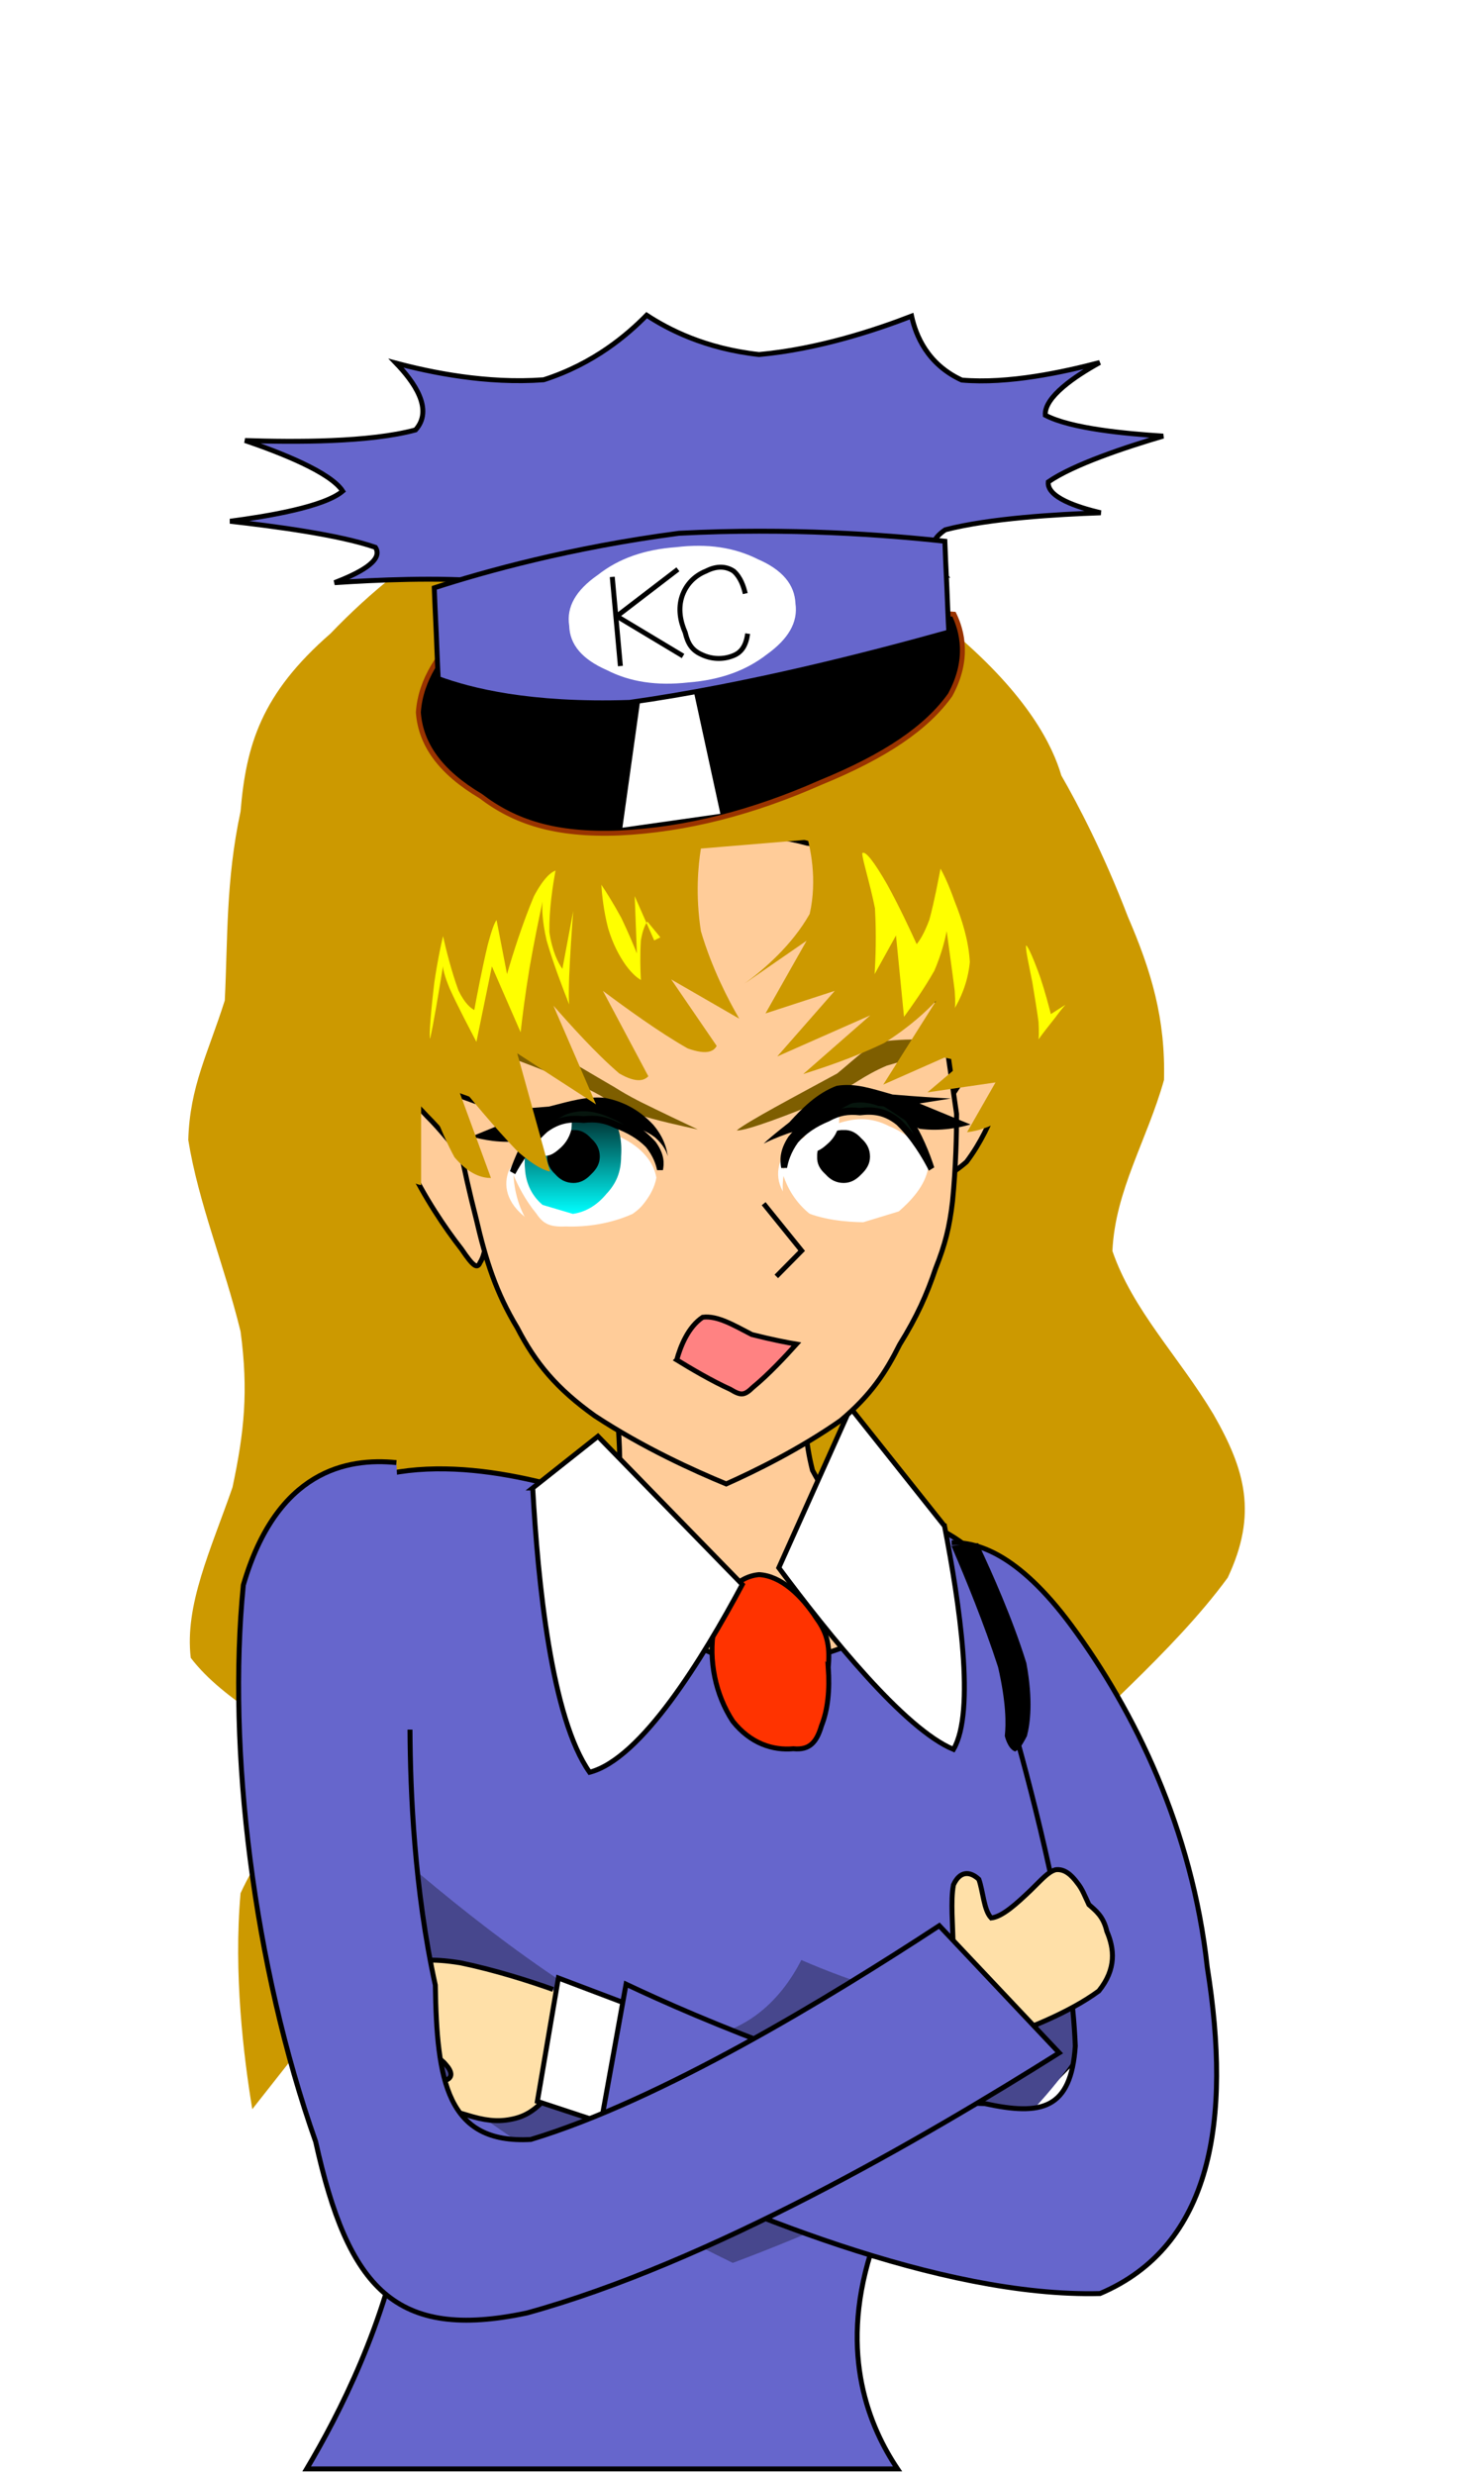
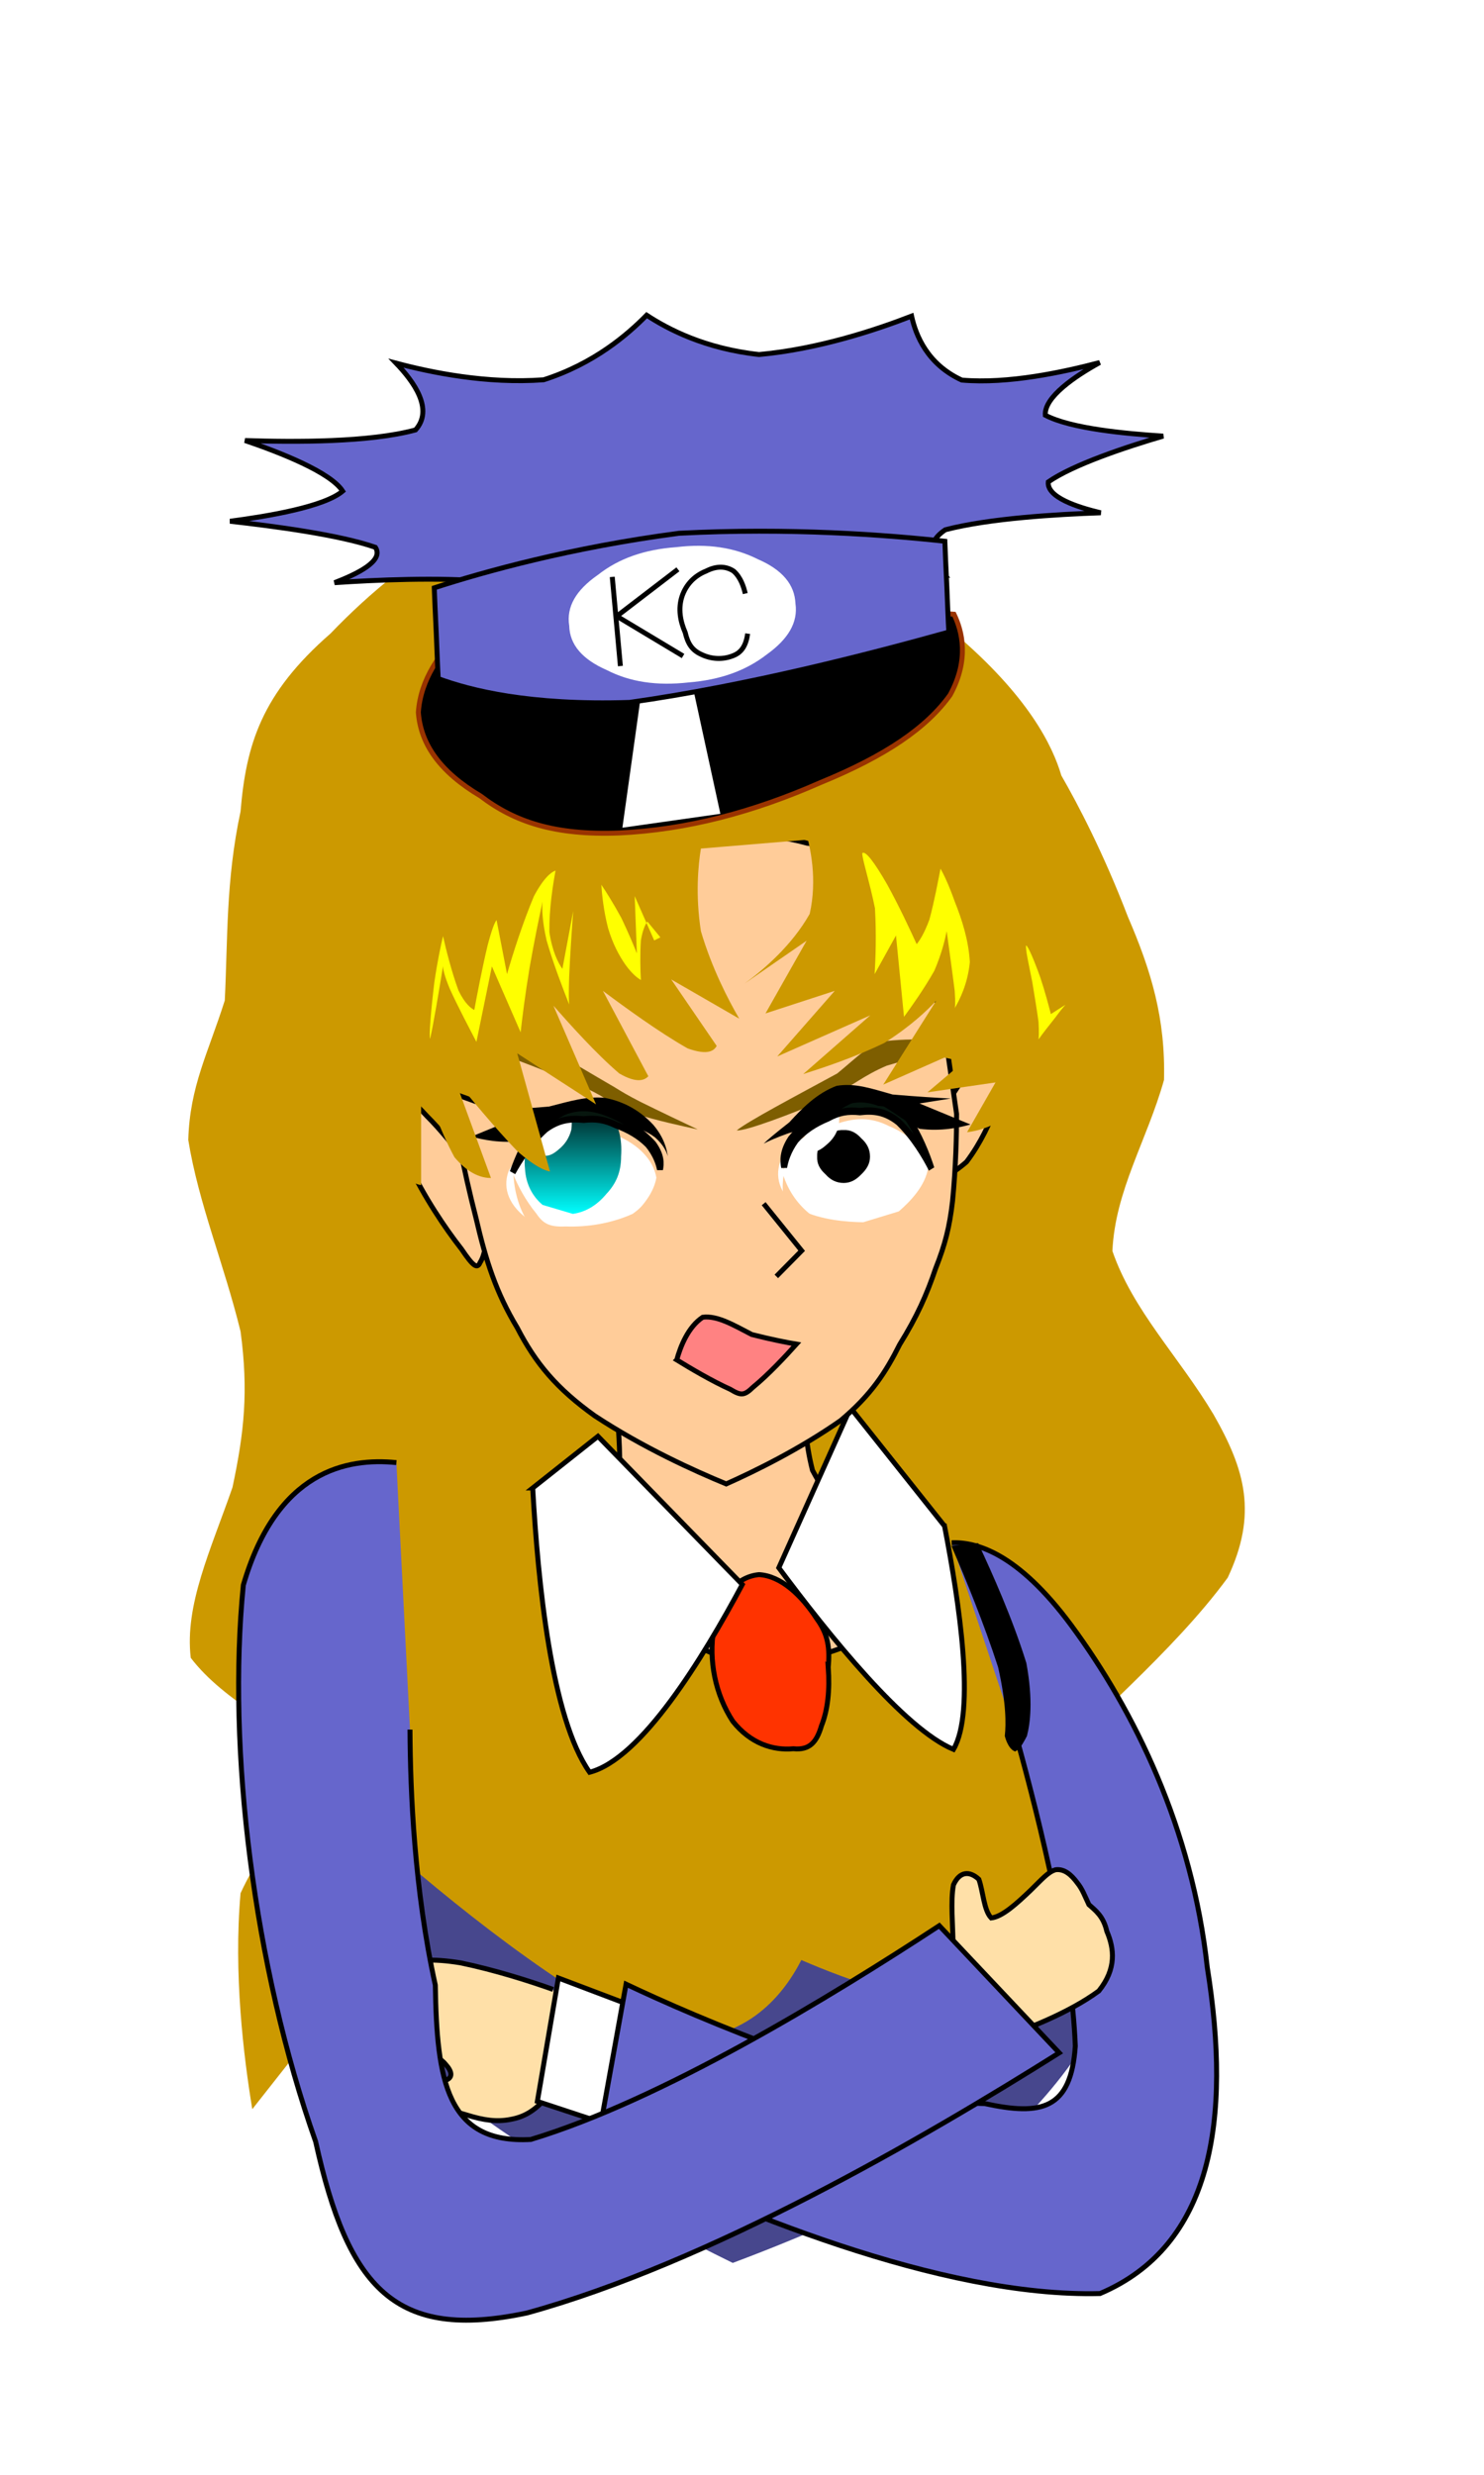
<svg xmlns="http://www.w3.org/2000/svg" xmlns:xlink="http://www.w3.org/1999/xlink" image-rendering="optimizeSpeed" baseProfile="basic" version="1.1" viewBox="0 0 300 500">
  <defs>
    <linearGradient id="e">
      <stop offset="0" />
      <stop stop-color="#0ff" offset="1" />
    </linearGradient>
    <linearGradient id="a" x1=".496" x2=".496" y2="1" xlink:href="#e" />
    <g id="c">
      <rect>
        <animate attributeName="visibility" begin="0.00s" dur="3.00s" from="hidden" repeatCount="indefinite" to="hidden" />
      </rect>
      <rect width="300" height="500" fill="#fff">
        <set fill="freeze" attributeName="visibility" begin="0s" to="hidden" />
      </rect>
    </g>
    <g id="b">
      <path d="m247.63 131.25c0.12-2.5 0.75-6.44 3.25-9.69 2.81-2.87 6.5-4.25 10.68-3.75 4.07 0.57 7.25 2.75 9.38 5.75 1.69 2.88 1.56 5.57 1.31 7.25-0.56-1.68-1.75-4.31-4.69-6.43-3.56-1.75-7.62-2.44-11.18-2.25-2.75-0.19-3.82 0.5-4.94 2.31-1.81 2.25-3.13 5-3.81 6.81z" fill="#fc9" />
      <path d="m247.63 131.25c0.12 2.06 0.75 5.31 3.25 8.13 2.81 2.37 6.5 3.5 10.68 3.18 4.07-0.5 7.25-2.37 9.38-4.81 1.69-2.44 1.56-4.75 1.31-6.12-0.56 1.37-1.75 3.56-4.69 5.43-3.56 1.44-7.62 2-11.18 1.88-2.75 0.12-3.82-0.44-4.94-1.94-1.81-1.94-3.13-4.25-3.81-5.75z" fill="#fc9" />
      <path d="m270.13 126.75c1.31 1.44 1.81 2.81 2 3.69 0.18-0.81 0.31-2.06-1.13-3.81-1.94-1.88-4.75-3.63-7.87-4.69-2.75-0.94-4.82-0.81-6.88-0.19-2.12 0.13-3.5 0.63-4.94 2.31-1.81 2.25-3.12 5-3.81 6.82 1.06-1.75 3-4.44 5.5-6.44 2.19-1.44 4.13-1.63 6.38-1.44 2.06-0.19 3.5 0 5.37 0.81 2.13 0.69 3.94 1.63 5.38 2.94z" fill="#07160e" stroke="#000" />
    </g>
    <g id="d">
      <path d="m277.69 81.5c21.94 1.56 41.44 4.44 53.37 6.44 1.32 3.5 2.32 9.37-2.25 16.19-5.31 6.18-14.12 11.12-27.81 15.31-13.94 4.69-27.75 7.06-41.5 6.44-12.94-0.69-20.81-4.13-27.19-10-7.68-5.57-11.12-11.5-11-18 1.07-6.82 5.82-11.82 9.25-14.69 9.63-1 26-2.13 47.13-1.69z" stroke="#930" />
      <path d="m267.88 92.56h8.56l3.87 31.32-20 1 7.57-32.32z" fill="#fff" />
      <path d="m287.38 83.06c2.5-1.81 7.25-4.43 15.56-5.68 9.87-0.13 20.25 1.31 26.87 2.43-2-2.56-3.81-6.43 1.07-9.06 9.18-1.5 22.62-1.06 31.62-0.56-4.62-1.56-10.62-4.13-10-7.19 5.38-3.06 16.38-5.62 24-7.12-7.56-1.19-18.44-3.19-23.37-6.38 0.06-3.69 6.81-7.37 11.93-9.62-7.43 1.25-18.81 2.68-28.12 1-6.63-3.82-8.44-9.82-8.94-13.82-7.44 2.13-19.37 4.94-31.44 4.94-10.81-2.19-17.93-6.81-21.93-10-4.19 3.56-11.5 8.81-21.94 11.13-11.56-0.19-22.63-3.57-29.44-6.07 3.19 4 6.81 10 2.69 13.82-9.5 1.68-24.5 0.25-34.56-1 7 3.12 16.68 8 18.75 12-4 2.81-15.32 3.68-23.25 4 8.81 1.81 21.81 4.75 28.81 7.93 1.56 2.94-4.31 5.07-8.88 6.38 8.38 0.19 21.19 0.81 30.88 2.56 6 2.38 6.25 5.19 5.69 7.06 6.31-1.25 16.43-2.87 26.56-2.75 8.75 1.32 14.31 4.07 17.44 6z" fill="#66c" stroke="#000" />
      <path d="m226.81 73.06c10.5-2.37 28.25-5.62 50.32-6.5 22.43 0.88 41.75 4.13 53.43 6.5-0.12 1.94-0.25 5.19-0.43 9.13-0.19 3.94-0.38 7.25-0.44 9.25-16.06 2.94-41.44 7.12-65.63 8.31-20.31-1.19-31.93-5.37-38.12-8.31 0.06-2 0.25-5.31 0.44-9.25 0.18-3.94 0.31-7.19 0.43-9.13z" fill="#66c" stroke="#000" />
      <path d="m276.31 69.31c6.44-0.18 11.75 1.13 16.25 3.94 4.69 2.56 6.94 5.75 6.75 9.63 0.19 3.81-2.06 7-6.75 9.75-4.5 2.87-9.81 4.25-16.25 4.18-6.5 0.13-11.81-1.18-16.25-4-4.75-2.62-7-5.81-6.75-9.62-0.25-3.88 2-7.06 6.75-9.75 4.44-2.88 9.75-4.25 16.25-4.13z" fill="#fff" />
      <path d="m262.88 74.13v18.12" fill="none" stroke="#000" />
      <path d="m276.25 73.81-13.37 8.44" fill="none" stroke="#000" />
      <path d="m275.69 91.38-12.81-9.38" fill="none" stroke="#000" />
      <path d="m289.38 79.94c-0.19-1.38-0.63-3.38-1.94-4.75-1.5-1.19-3.38-1.38-5.56-0.5-2.32 0.69-4.25 2.25-5.32 4.69-1 2.37-0.81 4.87 0 7.31 0.32 2.31 1.07 3.69 2.82 4.69 1.93 1.18 4.25 1.5 6.37 0.87 1.81-0.5 2.81-1.81 3.38-4.19" fill="none" stroke="#000" />
    </g>
  </defs>
  <rect width="300" height="500" fill="#fff">
    <animate attributeName="visibility" begin="0s" dur="3.00s" from="visible" repeatCount="indefinite" to="visible" />
  </rect>
  <use transform="translate(119.06 236.19) scale(1.209 1.355) translate(-260.25 -130.38)" xlink:href="#c" />
  <use transform="translate(172.88 235.56) scale(1.209 -1.486) rotate(180.54) translate(-260.25 -130.38)" xlink:href="#c" />
  <use xlink:href="#d">
    <animateTransform attributeName="transform" begin="Sa.begin+0s" dur="3s" keyTimes="0;1" repeatCount="indefinite" type="translate" values="128.438,116.938;128.375,116.875" />
    <animateTransform additive="sum" attributeName="transform" begin="Sa.begin+0s" dur="3s" keyTimes="0;1" repeatCount="indefinite" type="scale" values="0.999,0.998;0.999,0.997" />
    <animateTransform additive="sum" attributeName="transform" begin="Sa.begin+0s" dur="3s" keyTimes="0;1" repeatCount="indefinite" type="rotate" values="-5.215;-0.155" />
    <animateTransform additive="sum" attributeName="transform" begin="Sa.begin+0s" dur="3s" keyTimes="0;1" repeatCount="indefinite" type="translate" values="-267.5,-74.938;-267.5,-74.938" />
  </use>
  <rect width="300" height="500" fill="#fff" />
  <path d="m66.81 128c-14 12.19-17.06 22.5-18.18 35.94-3 14-2.57 25.81-3.19 38.19-3.38 10.68-7.06 17.31-7.38 28.18 2.07 12.82 7.25 25.13 10.57 38.69 1.62 12.06 0.75 20.31-1.63 31.5-4.44 12.75-9.69 23.75-8.44 34.44 6.94 9.12 19.19 14 24.82 21.44-0.88 7.37-9.13 13.93-14.75 26.12-1.44 16.19 0.62 33 2.37 43.63l11.38-14.44 22.31 9.37 23.56 0.19c14-0.69 36.25-2.5 57.88-7.62 18.37-7.07 29.43-15.5 35.43-20.88 5.75-4.81 14.07-12.44 17.88-20.12-2.88-3.88-10.94-5.38-9.44-13.57 9.75-11.12 27-25.06 38.19-40.31 6.06-12.87 3.56-21.75-2.88-33-7-11.69-16.31-21-20.43-33 0.56-12.25 7-22.37 10.43-34.56 0.32-12.38-2.56-22-7.31-33-4.94-12.88-10.12-22.75-13.44-28.5-1.75-5.94-6.56-16-21.75-28.88-16.56-15.75-37.43-29.93-62.81-32.43-25.75 2.06-47.06 15.81-63.19 32.62z" fill="#c90" stroke-width="1.56" />
-   <path d="m188 308.06c5.38 2.19 14.25 7.94 24 24.13 13.06 17.87 23.94 39.87 19.94 65.06-13.56 22.75-39.31 39.81-55.94 58-6.44 20.69-0.12 35.25 5.44 43.56h-41.75-77.69c6.56-11.06 16-29.37 19.88-51.25-0.25-15.37-6.5-27-12.69-50.68-8.06-32.69-14.56-67.32-8.06-90.19 14.62-14.44 38.87-10.25 55.25-5.31 10.18 7.37 26.62 17.93 43 22.06 14.31-1.25 23.5-9.44 28.62-15.38z" fill="#66c" stroke="#000" />
  <path d="m229 389.75c-1.94 8.69-6.87 22.81-21.5 37.88-20.06 13.81-44 23.81-59.37 29.56-19-9.31-47.69-24.75-67.63-43.19-11-18.5-8.06-33.81-4.5-43 14.56 12.81 37.38 31.56 58 41 16.25 1.25 24.13-8.5 28-16 9.13 3.94 23.81 9.38 39 9.94 13.56-3.25 22.75-10.88 28-16.19z" fill="#47478d" />
  <path d="m116.06 416.63c-1.25 1.87-3.31 4.87-6 7.62-2.18 2.25-4.06 3.44-6.81 3.94-2.81 0.56-5.44 0.19-8.87-0.88-3.63-1-6.82-2.37-10.07-3.81-3.87-1.31-6.68-2.25-7.31-3-0.31-1 1.69-1.56 4.81-1.56 3.07 0.37 6.32 1.25 8.38 1.31 1.44-0.56 1.12-1.81-0.06-3.12-0.88-1.13-2.32-1.88-4.38-2.69-1.94-0.75-3.75-1.25-6.12-2.06-2.94-0.94-5.57-1.88-6.88-3.32-0.87-1.68-0.12-3.31 1.25-4.81 0.81-1.25 1.88-1.87 3.31-2.94 0.69-1.62 1.25-3.12 3.88-4.18 2.56-1.19 6.06-1.5 11.87-0.57 7 1.44 14.19 3.75 18.75 5.38" fill="#ffe0a8" stroke="#000" />
  <path d="m130.06 431.63-21.43-7.07 4.25-24.93 23.12 8.75" fill="#fff" stroke="#000" />
  <path d="m205.69 351.69c4.62 16.75 10.94 42.37 11.69 61.69-0.88 12.81-6.82 14.12-18.32 11.62-11.18-0.19-23.87-4.31-38.37-10-15.25-5.5-27.13-10.81-34.13-14.12l-5.87 32.5c27.5 13.25 69.5 30.81 101.69 30 22.68-9.63 26.62-35.07 21.68-65.88-3.06-28-14.68-51.75-27.5-69.12-10.87-14.69-19.25-16.88-24.18-16.69" fill="#66c" stroke="#000" />
  <path d="m165.13 270.63h-42.44c1.31 7.43 3.06 19.18 2.5 30-2.25 8.68-6.31 13.25-9.06 15.56 7.75 6.69 20.56 16.37 35.75 20.5 14.93-0.56 27.18-7.25 34.5-12.19-6.44-6-15.94-15.87-22.13-27.44-2.94-11.5-1-20.87 0.88-26.43z" fill="#fc9" stroke="#000" />
  <path d="m167.44 336.94c0.31 4.44-0.06 8.44-1.38 11.75-1 3.37-2.43 4.94-5.68 4.62-4.07 0.38-8.63-1-12.25-5.56-3.5-5.37-4.94-12.25-3.82-18.75 1.19-6.44 4.57-10.44 9.13-10.87 4.44 0.25 8.62 4.18 11.69 8.93 2.37 3.25 2.62 6 2.31 9.88z" fill="#f30" stroke="#000" />
  <path d="m190.94 308.31-19-23.87-14.5 32.31c10.19 13.69 25.44 32.63 35.31 36.69 4.5-7.69 1.19-29.63-1.81-45.13z" fill="#fff" stroke="#000" />
  <path d="m107.69 300.63 13.19-10.44 29.18 29.94c-8 14.93-20.43 35.25-30.87 37.93-7.75-11-10.44-38.37-11.5-57.43z" fill="#fff" stroke="#000" />
  <path d="m194.19 405.94c-0.25 0.06-0.69 0.12-1.38-0.69-1.06-0.87-2.18-2.19-2.43-4.44 0.25-1.87 1.43-3.75 2.31-7.31-0.06-4.62-0.56-9.44 0.06-12.69 1.25-2.75 3.25-2.87 5.13-1.12 0.87 2.44 1 6.25 2.5 7.81 2.25-0.25 5.12-2.87 8-5.62 2.25-2.19 3.56-3.75 5.06-4.13 1.75-0.19 3.12 1 4.37 2.69 1 1.25 1.44 2.5 2.32 4.37 1.43 1.25 2.93 2.38 3.62 5.38 1.5 3.5 2 7.56-1.62 12.06-6.13 4.5-14.82 7.81-20.5 9.75" fill="#ffe0a8" stroke="#000" />
  <path d="m82.88 349.44c0.06 12.5 0.87 32.37 5.12 51.62 0.31 19.32 2.31 32.13 19.31 31.19 26.32-7.94 60.32-28.62 82.57-43.19l24.25 25.69c-27.75 17.44-70.82 42.44-107.63 52.56-26.56 5.63-36.12-4.93-42.69-34.62-12.5-35.31-17.93-79.25-14.62-112.44 6.75-23.19 21-25.75 30.94-24.75" fill="#66c" stroke="#000" />
  <path d="m186.06 240.06c2.19-0.75 5.82-2.25 9.32-5.31 2.93-3.87 4.81-8.12 5.81-10.81 0.62-2.69 1.62-6.75 2.31-10.13 0.56-2.37 0.69-3.12 0-3.43-0.87-1.32-2.25-2-4.06-0.75-1.94 2.18-3.63 5.75-4.63 8.12l-3.56 5.44-2.31 1.19-2.88 15.68z" fill="#fc9" stroke="#000" />
  <path d="m93.31 233.69c-1.62-2.13-4.18-5.38-7-8.19-2.93-3.19-5.18-5.12-6.06-3.62-1 2.06-0.31 6.81 2.38 13.37 3.12 6.56 7.25 12.75 10.68 17.13 2.44 3.62 3.19 4 3.75 2.68 0.94-1.43 1.32-4.25 1.5-6.18l-5.25-15.19z" fill="#fc9" stroke="#000" />
  <path d="m91 220.69c0.88 5.69 2.56 15.06 5.25 25.5 2 8.62 4.06 15 8.31 22.06 3.75 7.25 8 12.31 15.69 17.81 9.81 6.44 20.06 11.07 26.56 13.75 5.75-2.56 14.82-7 23.13-12.81 6.19-5.19 9.12-9.75 11.94-15.37 3.5-5.63 5.5-10.13 7.25-15.32 1.93-4.87 2.81-8.31 3.43-13.62 0.69-7 0.82-13.56 0.82-17.63l-2.57-17.81c-1.87-7.06-5.25-17.87-10.68-27-4.38-6.75-8.82-9.06-16.88-9.87-8.5-2.32-17.44-2.44-28.37 0.18-11.44 0.88-20.82 3.5-28.44 12.75-7.19 12.94-9.75 28.82-10.75 39.07l-4.69-1.69z" fill="#fc9" stroke="#000" />
  <path d="m119.5 248.88c-3.37-0.07-8.5-0.44-12.69-2.5-3.75-2.63-5.31-6.13-4-9.75 1.69-3.5 5.75-5.94 10.75-7.32 4.13-1.62 7.63-1.68 11.19 0.13 4.25 1.81 7.31 4.81 7.94 8.5-0.63 3.69-3.75 6.81-6 8.75" fill="#fff" stroke-width="1.56" />
  <path d="m109.69 243.44c-2.06-1.75-3.38-4.19-3.56-7.31-0.32-3.07 0.56-5.75 2.37-8.44 1.38-3.06 3.19-5.13 5.94-5.81 3.06-0.82 6.06 0.06 8.44 2.56 2.18 2.44 2.93 5.62 2.68 9.19 0 3.18-1 5.5-3 7.62-1.93 2.31-4.18 3.63-6.75 4" fill="url(#a)" stroke-width="1.56" />
-   <path d="m115.94 228.31c1.37-0.06 2.5 0.5 3.56 1.69 1.13 1 1.75 2.19 1.75 3.69 0 1.37-0.62 2.5-1.75 3.56-1.06 1.13-2.19 1.75-3.56 1.75-1.5 0-2.69-0.62-3.69-1.75-1.12-1.06-1.69-2.19-1.62-3.56-0.07-1.5 0.5-2.69 1.62-3.69 1-1.19 2.19-1.75 3.69-1.69z" />
  <path d="m114 223.69c-1.31 0.56-2.94 1.44-4.19 2.75-1.06 1.12-1.37 2.19-1.18 3.5-0.07 1.56 0.25 2.87 1.18 3.44 0.88 0.37 2-0.13 3.25-1.25 1.13-0.94 2-2.19 2.44-3.88 0.25-2-0.06-3.81-0.31-4.87-0.06-0.13-0.25-0.19-1.19 0.31z" fill="#fff" stroke-width="1.56" />
  <use transform="translate(119.06 236.19) scale(1.209 1.355) translate(-260.25 -130.38)" xlink:href="#b" />
  <path d="m174.5 246.94c-3.37-0.06-8.5-0.44-12.69-2.5-3.75-2.63-5.37-6.13-4.06-9.75 1.69-3.56 5.75-6 10.75-7.38 4.13-1.62 7.63-1.62 11.19 0.19 4.25 1.75 7.31 4.75 7.94 8.44-0.57 3.69-3.69 6.87-5.94 8.81" fill="#fff" stroke-width="1.56" />
  <path d="m163.88 241c-2.13-1.56-3.44-3.19-3.69-5.75-0.31-2.81 0.56-5.56 2.37-8.37 1.44-3.07 3.19-5.13 5.94-5.82 3-0.75 6 0.07 8.38 2.57 2.25 2.37 3.06 5.56 2.75 9.12-0.25 3.25-1.63 5.63-3.75 7.81-1.88 2.44-3.75 3.82-6 3.88" fill="url(#a)" stroke-width="1.56" />
  <path d="m170.56 228.31c1.38-0.06 2.5 0.5 3.57 1.69 1.12 1 1.75 2.19 1.75 3.69 0 1.37-0.63 2.5-1.75 3.56-1.07 1.13-2.19 1.75-3.57 1.75-1.5 0-2.68-0.62-3.68-1.75-1.19-1.06-1.75-2.19-1.69-3.56-0.06-1.5 0.5-2.69 1.69-3.69 1-1.19 2.18-1.75 3.68-1.69z" />
  <path d="m168.06 222.88c-1.31 0.56-2.93 1.43-4.18 2.75-1.07 1.12-1.38 2.12-1.19 3.43-0.06 1.57 0.25 2.88 1.19 3.5 0.87 0.38 2-0.18 3.25-1.31 1.12-0.94 2-2.12 2.43-3.81 0.25-1.94-0.06-3.81-0.31-4.88-0.06-0.12-0.25-0.18-1.19 0.32z" fill="#fff" stroke-width="1.56" />
  <use transform="translate(172.88 235.56) scale(1.209 -1.486) rotate(180.54) translate(-260.25 -130.38)" xlink:href="#b" />
  <path d="m148.94 228.38c1.69 0.18 10.5-3.07 19-6.69 4.62-2.5 6.75-4.44 11.31-6.38 6.88-2.12 14-3.5 18.5-4.18-4.56-0.75-11.75-1.57-18.44-0.82-4.06 0.94-5.62 2.94-10.06 6.57-8.62 4.68-18 9.62-20.31 11.5z" fill="#7e5e00" stroke-width="1.56" />
  <path d="m141.06 228.19c-3.18-0.69-8.12-1.75-12.75-3.19-3.37-1.31-5-2.44-7-3.69-1.93-1.06-3.31-1.75-6.5-3.06-4.62-1.94-9.75-3.87-12.93-5.06 2.25-0.69 5.93-1.63 9.5-1.44 2.5 0.56 3.87 2 5.87 3.81 2.44 1.44 4.56 2.69 6.94 4.07 1.62 1 2.62 1.62 5.31 3 4.06 2 8.63 4.18 11.56 5.56z" fill="#7e5e00" stroke-width="1.56" />
  <path d="m135 233.63c-0.25-0.94-0.87-2.32-2.56-3.82-1.63-1.25-3.63-2.06-6.75-2.93-3.06-1.57-6-2.88-9.75-2.44-3.63 1.44-6.63 4.25-10.31 6.06-4.44 0.56-8.13-0.25-10.32-0.87l10.32-4.25-6.32-1c2.5-0.13 6.69-0.38 11.69-0.82 4.19-1.06 7.5-2.12 11.31-1.75 4.19 0.82 7.32 2.82 9.75 5.44 2.19 2.56 2.75 4.94 2.94 6.38z" stroke-width="1.56" />
  <path d="m154.38 231.06c0.93-0.5 2.62-1.25 5.06-2.12 1.94-0.56 3.81-0.94 6.75-2.06 2.81-2.13 5.56-4.5 9.25-4.82 3.56 1.07 6.62 4.07 10.44 6 4.43 0.57 8.06-0.25 10.31-0.87l-10.31-4.25 6.31-1c-2.56-0.13-6.81-0.38-11.75-0.81-4.25-1.19-7.56-2.38-11.31-1.75-4 1.5-6.94 4.5-9.57 7.37-2.87 2.25-4.43 3.56-5.18 4.31z" stroke-width="1.56" />
  <path d="m150.31 167.69c4.13 1.87 9.13 0.75 12.38-0.38 1.19 3.94 2.56 10.32 1 17.32-3.63 6.43-9.31 11.25-13.13 14.06l12.5-8.63-8.31 14.69 14-4.56-11.62 13.25 18.81-8.31-13.56 11.87c3.93-1.25 10.25-3.31 16.43-6.31 5.32-3.38 8.63-6.56 10.44-8.5l-10.69 16.94 16.69-7.38-7.44 1.25 7 1.5-7.31 6.19 13.75-2-5.75 10.06c2.13-0.25 5.63-1.12 9.81-4.31 4.13-3.25 7.5-7.44 9.5-13.75 1.57-6 1-11.75-0.25-18.94-0.5-6.81-1.5-12.31-3.87-19.31-1.94-7.63-4.38-13.88-9-19.94-4.5-5.94-9.44-9.37-16.69-12.25-7.44-3.56-14.37-5.31-21.94-5.94-8.37-0.56-14.56 0.38-17.81 1.38-2-0.75 0.06-1.63 1.69 1-0.38 3.87-1.19 10-0.94 16.75 0.19 6.44 1.19 11.37 4.31 14.25z" fill="#c90" stroke-width="1.56" />
  <path d="m174.31 172.38c0 1.31 1.44 5.56 2.57 11.12 0.31 5.38 0.12 10.25-0.07 13.31l4.32-7.81 1.62 16.44c1.56-2.13 4-5.56 6.13-9.31 1.56-3.63 2.18-6.44 2.5-8 0.43 3.18 1.12 8.06 1.62 12.06 0.19 2.69 0.06 3.31 0 3.5 1.06-1.81 2.63-4.94 3.06-9.31-0.25-4.38-1.56-8.5-3.06-12.25-1.31-3.69-2.31-5.63-2.87-6.63-0.5 2.56-1.25 6.63-2.25 10.31-1.07 2.88-2 4.25-2.57 4.94-1.37-3-3.56-7.69-5.93-12-2.5-4.37-4.44-7-5.07-6.37z" fill="#ff0" stroke-width="1.56" />
  <path d="m207.44 191c-0.19 0.63 0.5 3.69 1.25 7.44 0.5 3.06 0.94 5.69 1.25 8 0.12 2.12 0.06 3.06 0 3.56 0.75-1.06 2.06-2.75 3.31-4.31 1.06-1.44 1.75-2.25 2.13-2.69l-2.94 1.88c-0.44-1.69-1.13-4.38-2.13-7.38-1.25-3.5-2.43-6.25-2.87-6.5z" fill="#ff0" stroke-width="1.56" />
  <path d="m136.81 274.75c0.75-2.75 2.32-6.69 5.25-8.62 2.94-0.38 6.19 1.56 9.94 3.5 3.94 1 7.13 1.62 9 1.93-2.19 2.44-5.62 6.13-8.75 8.69-1.81 1.75-2.44 1.75-4.62 0.44-3.75-1.69-8.07-4.25-10.82-5.94z" fill="#ff8282" stroke="#000" />
  <path d="m154.38 243.19 7.68 9.5-5.12 5.19" fill="none" stroke="#000" />
  <path d="m116.94 138.56c-10.13 2.32-16.13 4.63-22.69 10.07-7.75 5.75-13.12 12.37-17.62 21-4.38 7.93-6.07 14.68-7.69 23.25-2.94 8.68-4.88 15.81-4.81 23.62 0.62 8.38 3.25 14.44 6.12 18.94 2.38 4.12 4.31 4.94 5.44 5.06v-25.81c0.75 5.12 2.12 13.12 4.06 19.44 2.06 4.25 4.13 5.12 5.38 5.31v-22.69c1.37 4.56 3.75 11.56 6.75 17.06 3.06 3.63 5.75 4.19 7.37 4.19l-7.37-20.12c3.12 3.87 8.06 9.87 12.68 14.68 3.69 3.25 5.63 3.94 6.63 4.13l-6.63-23.88 15.94 10.32-8.62-19.94c3.37 3.81 8.62 9.69 13.31 13.69 3.56 2.06 5.12 1.37 5.87 0.56l-9.18-17.25c4.43 3.31 11.37 8.37 17.12 11.62 4.13 1.5 5.38 0.44 5.88-0.5l-9.19-13.43 13.75 7.93c-2.25-3.87-5.56-10.25-7.75-17.68-1.13-7.32-0.56-13.19 0-16.69l30.06-2.5c1.44-8.75 2.94-22 0-31.81-3.56-6.57-10.06-7-20.87-5.25-11.07 0.43-22.5 2.93-33.94 6.68z" fill="#c90" stroke-width="1.56" />
  <path d="m132.25 190-3.94-8.94 0.44 11.57c-0.62-1.57-1.69-4.13-3.12-7.13-1.63-3-3.13-5.37-4.07-6.75 0.13 1.94 0.44 5.19 1.38 8.81 0.94 3.13 2.19 5.5 3.56 7.44 1.38 1.88 2.44 2.63 3.06 3-0.12-2.06-0.18-5.19 0-8 0.38-2.25 0.94-3.31 1.32-3.81l2.62 3.19-1.25 0.62z" fill="#ff0" stroke-width="1.56" />
  <path d="m86.94 209.88c-0.25-0.57 0.19-5.82 0.87-11.44 0.63-4.31 1.32-7.5 1.75-9.31 0.63 2.81 1.75 7.25 3.13 11 1.31 2.68 2.5 3.56 3.19 3.93 0.62-3.37 1.62-8.56 2.68-13 0.88-3.37 1.44-4.68 1.82-5.18l2.12 10.93c1.19-4.18 3.25-10.56 5.44-15.75 2-3.75 3.5-4.87 4.37-5.18-0.56 3-1.31 7.81-1.25 12.43 0.57 3.88 1.75 6.19 2.63 7.44l2.19-11.69c-0.25 3.38-0.63 8.69-0.82 13.32-0.12 3.43-0.06 4.87 0 5.56-1.25-3.19-3.18-8.13-4.56-12.94-0.94-4.12-0.94-6.56-0.81-7.87-0.63 2.87-1.63 7.68-2.63 13.37-0.93 5.63-1.5 10.25-1.81 13.06l-5.81-13.31-3.13 15.25c-1.43-2.75-3.68-7-5.37-10.69-1.19-2.87-1.38-4.12-1.38-4.62-0.81 5-2 12.12-2.62 14.69z" fill="#ff0" stroke-width="1.56" />
  <use transform="translate(128.44 116.94) scale(.999 .998) rotate(-5.215) translate(-267.5 -74.938)" xlink:href="#d" />
  <path d="m193.06 312.75c2.5 5.81 6.32 15.06 9.19 23.94 1.69 7.37 1.63 11.69 1.38 14 0.25 0.94 0.81 2.25 1.56 2.62 0.75-0.43 1.44-1.81 1.94-2.75 0.62-2.43 1.25-6.93-0.13-14.43-2.75-8.88-6.87-18.07-9.56-23.82l-4.38 0.44z" stroke="#000" />
  <set fill="freeze" attributeName="display" begin="0s;click" to="none" />
</svg>